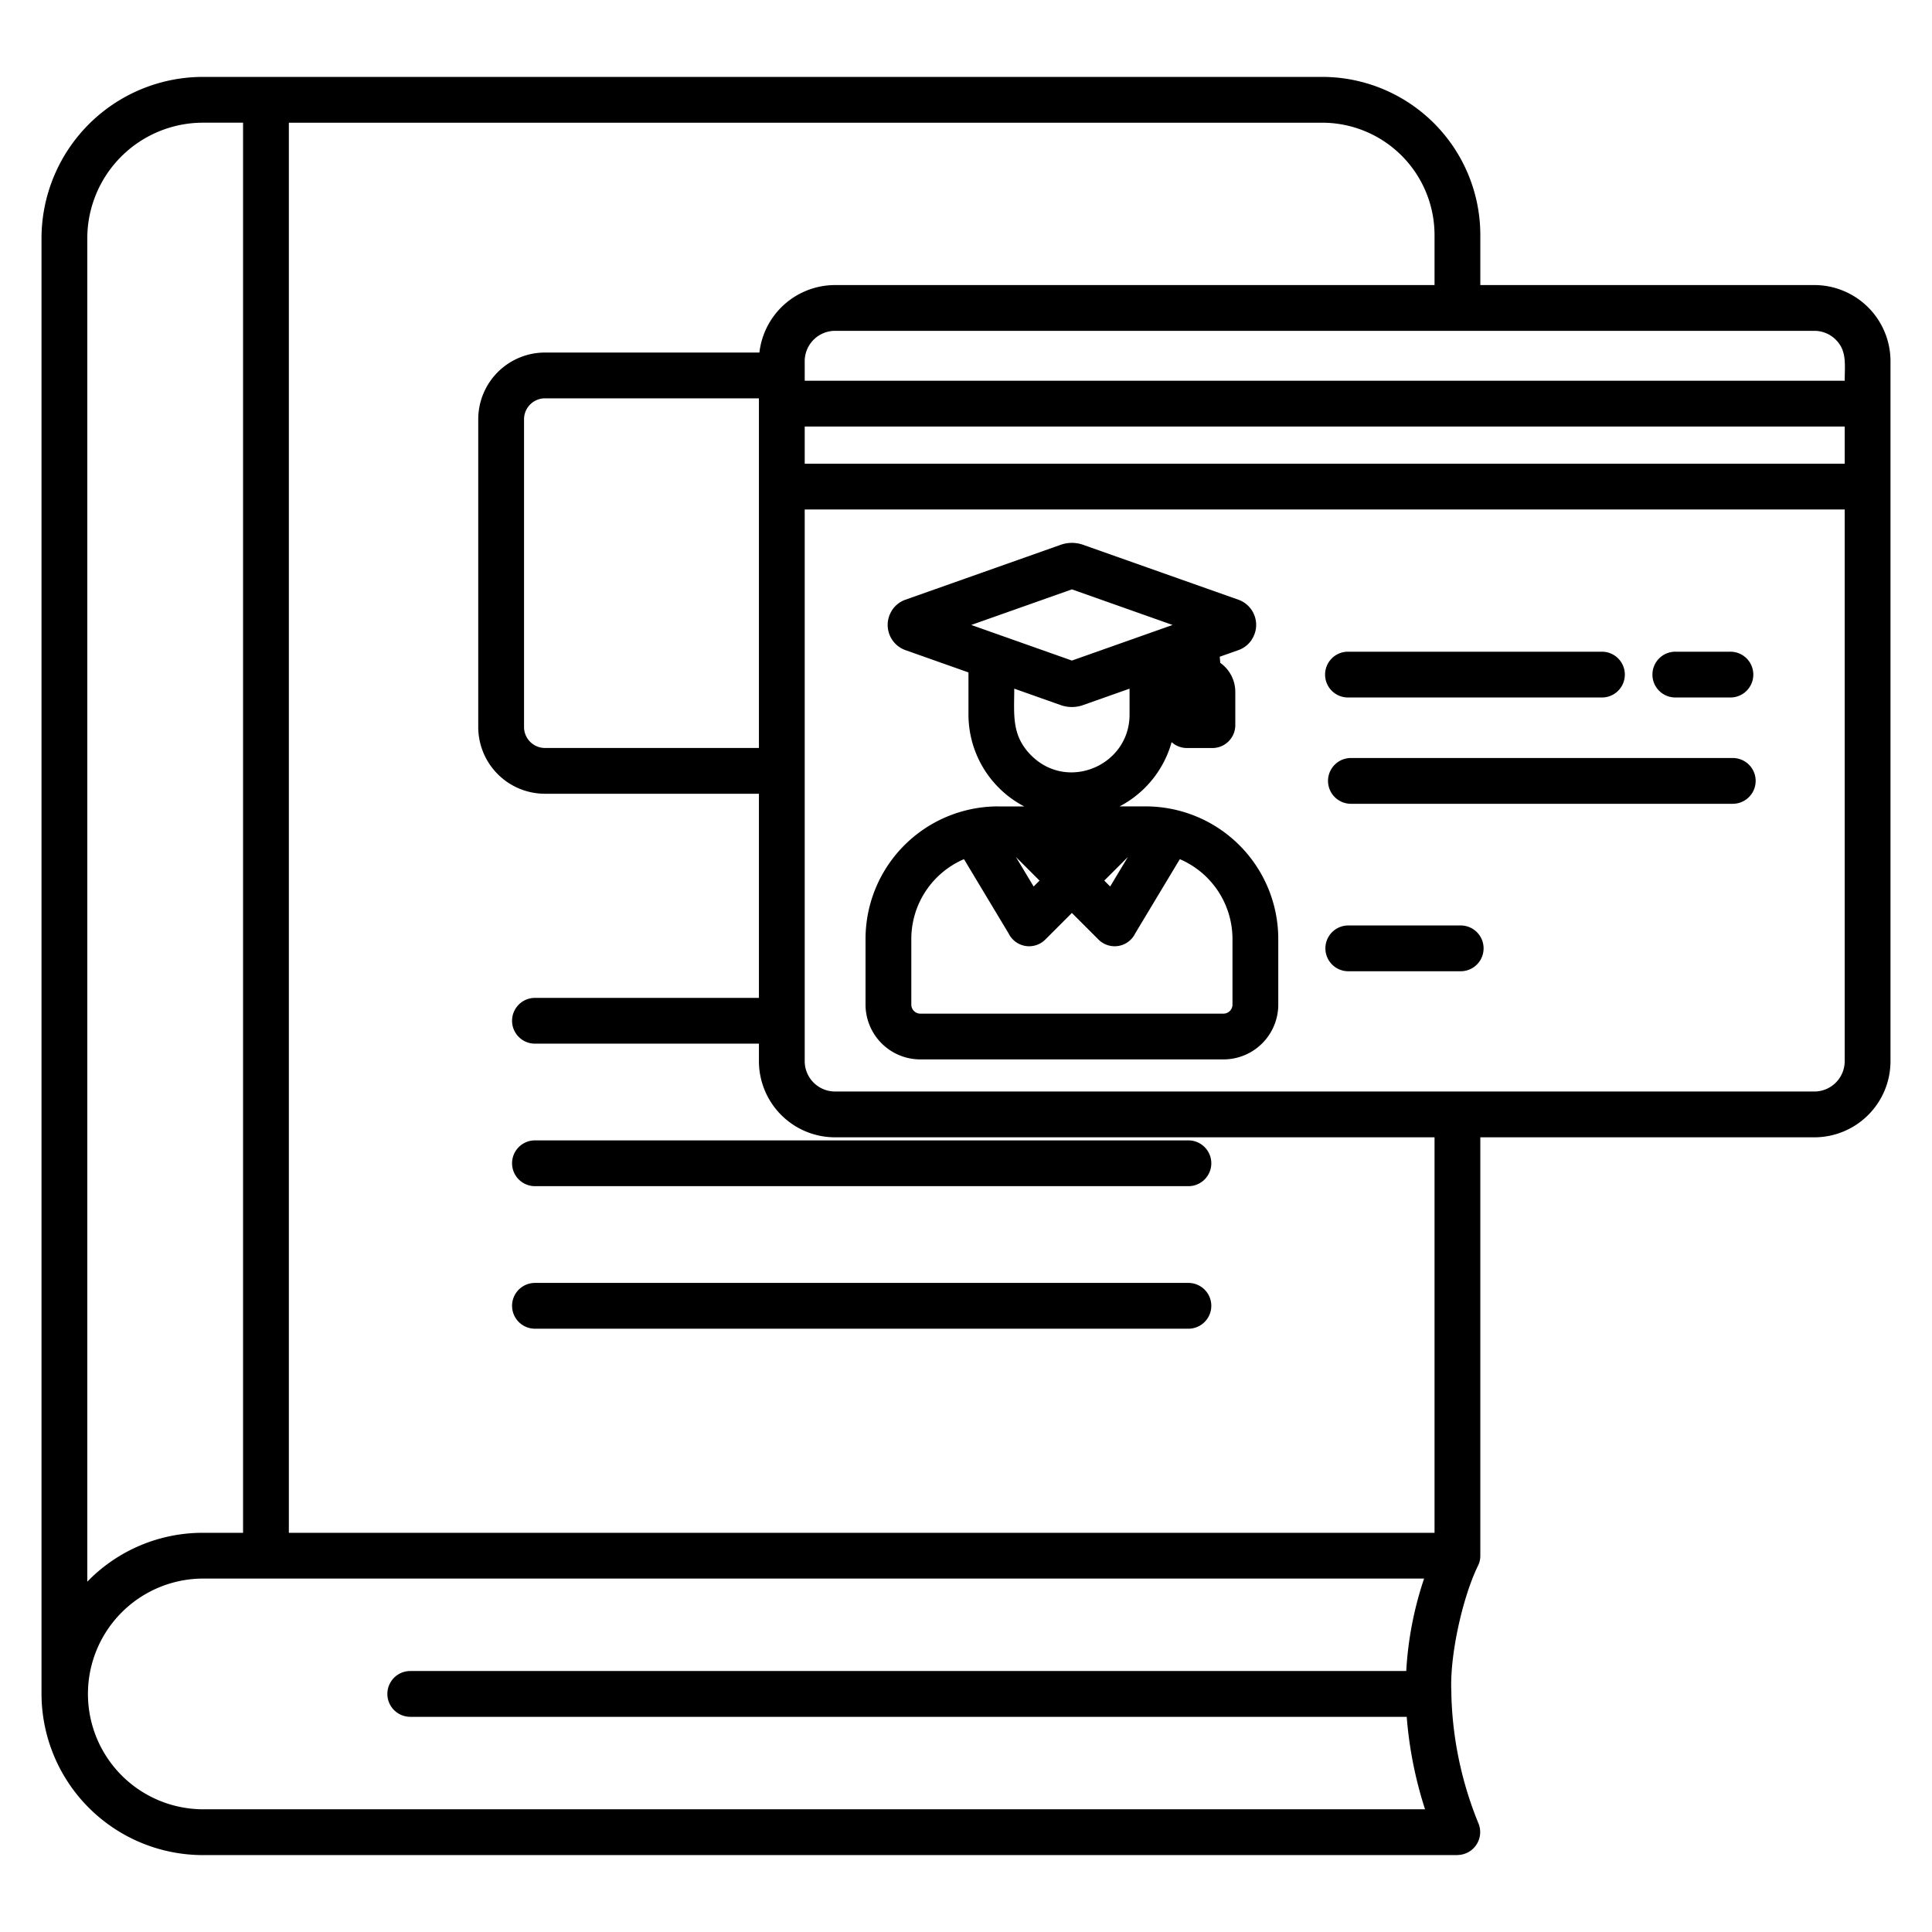
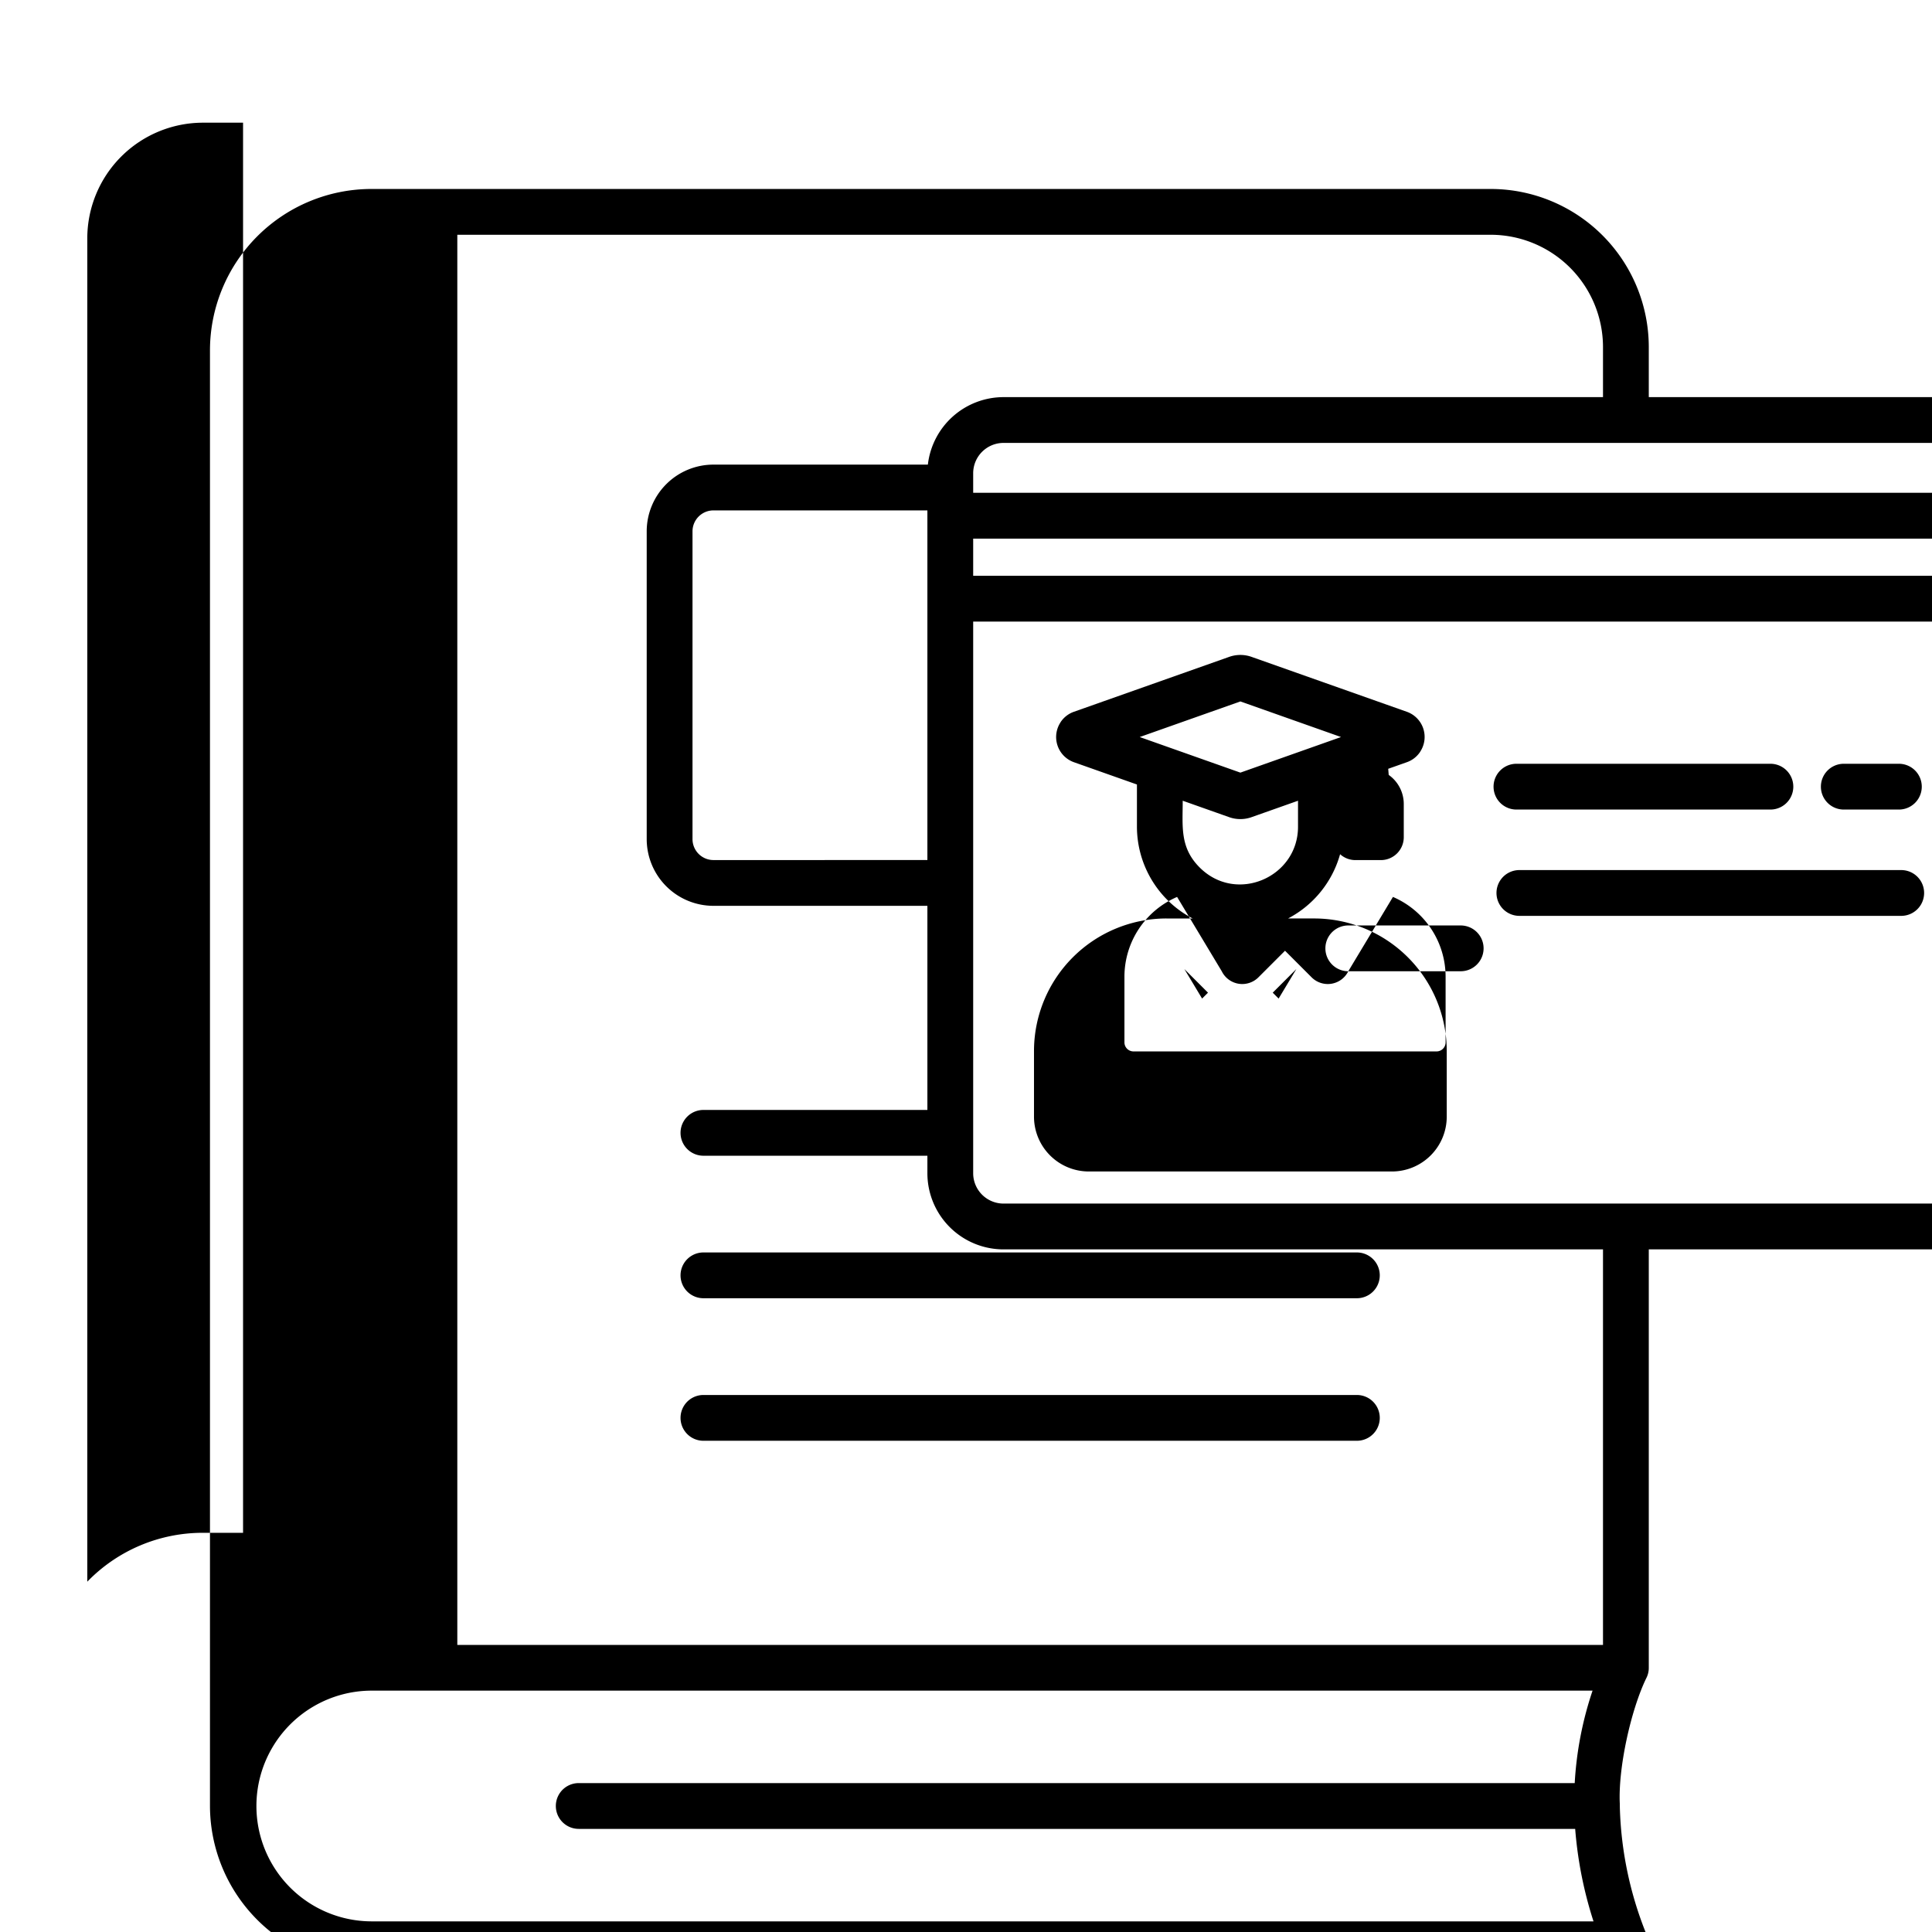
<svg xmlns="http://www.w3.org/2000/svg" id="Layer_1" viewBox="0 0 512 512" data-name="Layer 1">
-   <path d="m53.705 406.209h10.709v-373.695h-10.709a30.677 30.677 0 0 0 -30.571 30.572v356.075a42.576 42.576 0 0 1 30.571-12.952zm303.605-148.818a6.067 6.067 0 0 1 0-12.134h29.79a6.067 6.067 0 0 1 0 12.134zm-44.645-29.7-11.835 19.69a6.053 6.053 0 0 1 -9.729 1.6l-7.037-7.037-7.037 7.037a6.053 6.053 0 0 1 -9.729-1.6l-11.835-19.694a23.027 23.027 0 0 0 -13.955 21.085v17.47a2.4 2.4 0 0 0 2.385 2.385h80.342a2.4 2.4 0 0 0 2.384-2.385v-17.47a23.027 23.027 0 0 0 -13.954-21.085zm-37.18 5.679-1.561 1.561-4.7-7.823 6.262 6.262zm17.158 0 6.261-6.261-4.7 7.822-1.56-1.561zm-28.2-19.658h6.988a27.47 27.47 0 0 1 -14.776-24.31v-11.202l-16.682-5.9a7.085 7.085 0 0 1 -3.568-10.571l-.011-.007a7.024 7.024 0 0 1 3.579-2.8l41.044-14.514a8.875 8.875 0 0 1 6.1 0l41.045 14.514a7.08 7.08 0 0 1 3.568 10.571l.011.007a7.021 7.021 0 0 1 -3.579 2.8l-4.917 1.739.133 1.622a9.433 9.433 0 0 1 3.99 7.707v8.8a6.068 6.068 0 0 1 -6.067 6.067h-6.745a6.046 6.046 0 0 1 -4.063-1.562 27.589 27.589 0 0 1 -13.789 17.03h6.988a35.152 35.152 0 0 1 35.064 35.064v17.47a14.536 14.536 0 0 1 -14.518 14.519h-80.345a14.537 14.537 0 0 1 -14.518-14.519v-17.47a35.151 35.151 0 0 1 35.064-35.064zm38.591-45.364 7.71-2.726-26.676-9.434-26.677 9.434 26.677 9.433zm-34.249 14.152c0 6.833-.812 12.385 4.493 17.689 9.711 9.712 26.065 2.6 26.065-10.786v-6.9l-12.229 4.324a8.863 8.863 0 0 1 -6.1 0zm89.221 30.513a6.067 6.067 0 1 1 0-12.134h101.194a6.067 6.067 0 0 1 0 12.134zm-.7-28.172a6.067 6.067 0 1 1 0-12.133h67.148a6.067 6.067 0 1 1 0 12.133zm86.75 0a6.067 6.067 0 1 1 0-12.133h14.444a6.067 6.067 0 1 1 0 12.133zm-230.8-61.953h275.61v-9.848h-275.609v9.848zm275.609 12.133h-275.608v146.231a8.048 8.048 0 0 0 8.009 8.009h259.592a8.048 8.048 0 0 0 8.008-8.009v-146.236zm-275.608-34.121h275.609c0-4.358.62-7.889-2.357-10.866a7.985 7.985 0 0 0 -5.651-2.357h-259.592a8.048 8.048 0 0 0 -8.009 8.008zm267.601 200.5h-88.558v110.876a5.958 5.958 0 0 1 -.71 2.85c-4.074 8.475-7.44 23.778-6.969 33.208l.011 1.028a96.41 96.41 0 0 0 7.218 33.963 6.068 6.068 0 0 1 -5.616 8.271v.024h-332.529a42.816 42.816 0 0 1 -42.705-42.706v-385.828a42.816 42.816 0 0 1 42.705-42.706h296.779a41.925 41.925 0 0 1 41.816 41.82v13.344h88.558a20.187 20.187 0 0 1 20.142 20.142v185.566a20.187 20.187 0 0 1 -20.142 20.148zm-100.691 0h-158.9a20.186 20.186 0 0 1 -20.143-20.143v-4.676h-59.353a6.067 6.067 0 1 1 0-12.134h59.352v-54.094h-56.723a17.693 17.693 0 0 1 -17.661-17.653v-81.615a17.693 17.693 0 0 1 17.661-17.657h56.85a20.2 20.2 0 0 1 20.016-17.884h158.9v-13.344a29.788 29.788 0 0 0 -29.683-29.683h-273.935v373.7h303.619zm-179.044-103.18v-92.659h-56.723a5.555 5.555 0 0 0 -5.523 5.524v81.615a5.556 5.556 0 0 0 5.523 5.524zm-59.352 153.9h173.171a6.067 6.067 0 1 0 0-12.134h-173.171a6.067 6.067 0 0 0 0 12.134zm0-37.773h173.171a6.067 6.067 0 0 0 0-12.134h-173.171a6.067 6.067 0 1 0 0 12.134zm-33.048 140.634h264.071a106.511 106.511 0 0 0 4.857 24.5h-323.946a30.572 30.572 0 0 1 0-61.143h323.695a92.731 92.731 0 0 0 -4.73 24.5h-263.947a6.067 6.067 0 1 0 0 12.134z" fill-rule="evenodd" />
+   <path d="m53.705 406.209h10.709v-373.695h-10.709a30.677 30.677 0 0 0 -30.571 30.572v356.075a42.576 42.576 0 0 1 30.571-12.952zm303.605-148.818a6.067 6.067 0 0 1 0-12.134h29.79a6.067 6.067 0 0 1 0 12.134za6.053 6.053 0 0 1 -9.729 1.6l-7.037-7.037-7.037 7.037a6.053 6.053 0 0 1 -9.729-1.6l-11.835-19.694a23.027 23.027 0 0 0 -13.955 21.085v17.47a2.4 2.4 0 0 0 2.385 2.385h80.342a2.4 2.4 0 0 0 2.384-2.385v-17.47a23.027 23.027 0 0 0 -13.954-21.085zm-37.18 5.679-1.561 1.561-4.7-7.823 6.262 6.262zm17.158 0 6.261-6.261-4.7 7.822-1.56-1.561zm-28.2-19.658h6.988a27.47 27.47 0 0 1 -14.776-24.31v-11.202l-16.682-5.9a7.085 7.085 0 0 1 -3.568-10.571l-.011-.007a7.024 7.024 0 0 1 3.579-2.8l41.044-14.514a8.875 8.875 0 0 1 6.1 0l41.045 14.514a7.08 7.08 0 0 1 3.568 10.571l.011.007a7.021 7.021 0 0 1 -3.579 2.8l-4.917 1.739.133 1.622a9.433 9.433 0 0 1 3.99 7.707v8.8a6.068 6.068 0 0 1 -6.067 6.067h-6.745a6.046 6.046 0 0 1 -4.063-1.562 27.589 27.589 0 0 1 -13.789 17.03h6.988a35.152 35.152 0 0 1 35.064 35.064v17.47a14.536 14.536 0 0 1 -14.518 14.519h-80.345a14.537 14.537 0 0 1 -14.518-14.519v-17.47a35.151 35.151 0 0 1 35.064-35.064zm38.591-45.364 7.71-2.726-26.676-9.434-26.677 9.434 26.677 9.433zm-34.249 14.152c0 6.833-.812 12.385 4.493 17.689 9.711 9.712 26.065 2.6 26.065-10.786v-6.9l-12.229 4.324a8.863 8.863 0 0 1 -6.1 0zm89.221 30.513a6.067 6.067 0 1 1 0-12.134h101.194a6.067 6.067 0 0 1 0 12.134zm-.7-28.172a6.067 6.067 0 1 1 0-12.133h67.148a6.067 6.067 0 1 1 0 12.133zm86.75 0a6.067 6.067 0 1 1 0-12.133h14.444a6.067 6.067 0 1 1 0 12.133zm-230.8-61.953h275.61v-9.848h-275.609v9.848zm275.609 12.133h-275.608v146.231a8.048 8.048 0 0 0 8.009 8.009h259.592a8.048 8.048 0 0 0 8.008-8.009v-146.236zm-275.608-34.121h275.609c0-4.358.62-7.889-2.357-10.866a7.985 7.985 0 0 0 -5.651-2.357h-259.592a8.048 8.048 0 0 0 -8.009 8.008zm267.601 200.5h-88.558v110.876a5.958 5.958 0 0 1 -.71 2.85c-4.074 8.475-7.44 23.778-6.969 33.208l.011 1.028a96.41 96.41 0 0 0 7.218 33.963 6.068 6.068 0 0 1 -5.616 8.271v.024h-332.529a42.816 42.816 0 0 1 -42.705-42.706v-385.828a42.816 42.816 0 0 1 42.705-42.706h296.779a41.925 41.925 0 0 1 41.816 41.82v13.344h88.558a20.187 20.187 0 0 1 20.142 20.142v185.566a20.187 20.187 0 0 1 -20.142 20.148zm-100.691 0h-158.9a20.186 20.186 0 0 1 -20.143-20.143v-4.676h-59.353a6.067 6.067 0 1 1 0-12.134h59.352v-54.094h-56.723a17.693 17.693 0 0 1 -17.661-17.653v-81.615a17.693 17.693 0 0 1 17.661-17.657h56.85a20.2 20.2 0 0 1 20.016-17.884h158.9v-13.344a29.788 29.788 0 0 0 -29.683-29.683h-273.935v373.7h303.619zm-179.044-103.18v-92.659h-56.723a5.555 5.555 0 0 0 -5.523 5.524v81.615a5.556 5.556 0 0 0 5.523 5.524zm-59.352 153.9h173.171a6.067 6.067 0 1 0 0-12.134h-173.171a6.067 6.067 0 0 0 0 12.134zm0-37.773h173.171a6.067 6.067 0 0 0 0-12.134h-173.171a6.067 6.067 0 1 0 0 12.134zm-33.048 140.634h264.071a106.511 106.511 0 0 0 4.857 24.5h-323.946a30.572 30.572 0 0 1 0-61.143h323.695a92.731 92.731 0 0 0 -4.73 24.5h-263.947a6.067 6.067 0 1 0 0 12.134z" fill-rule="evenodd" />
</svg>